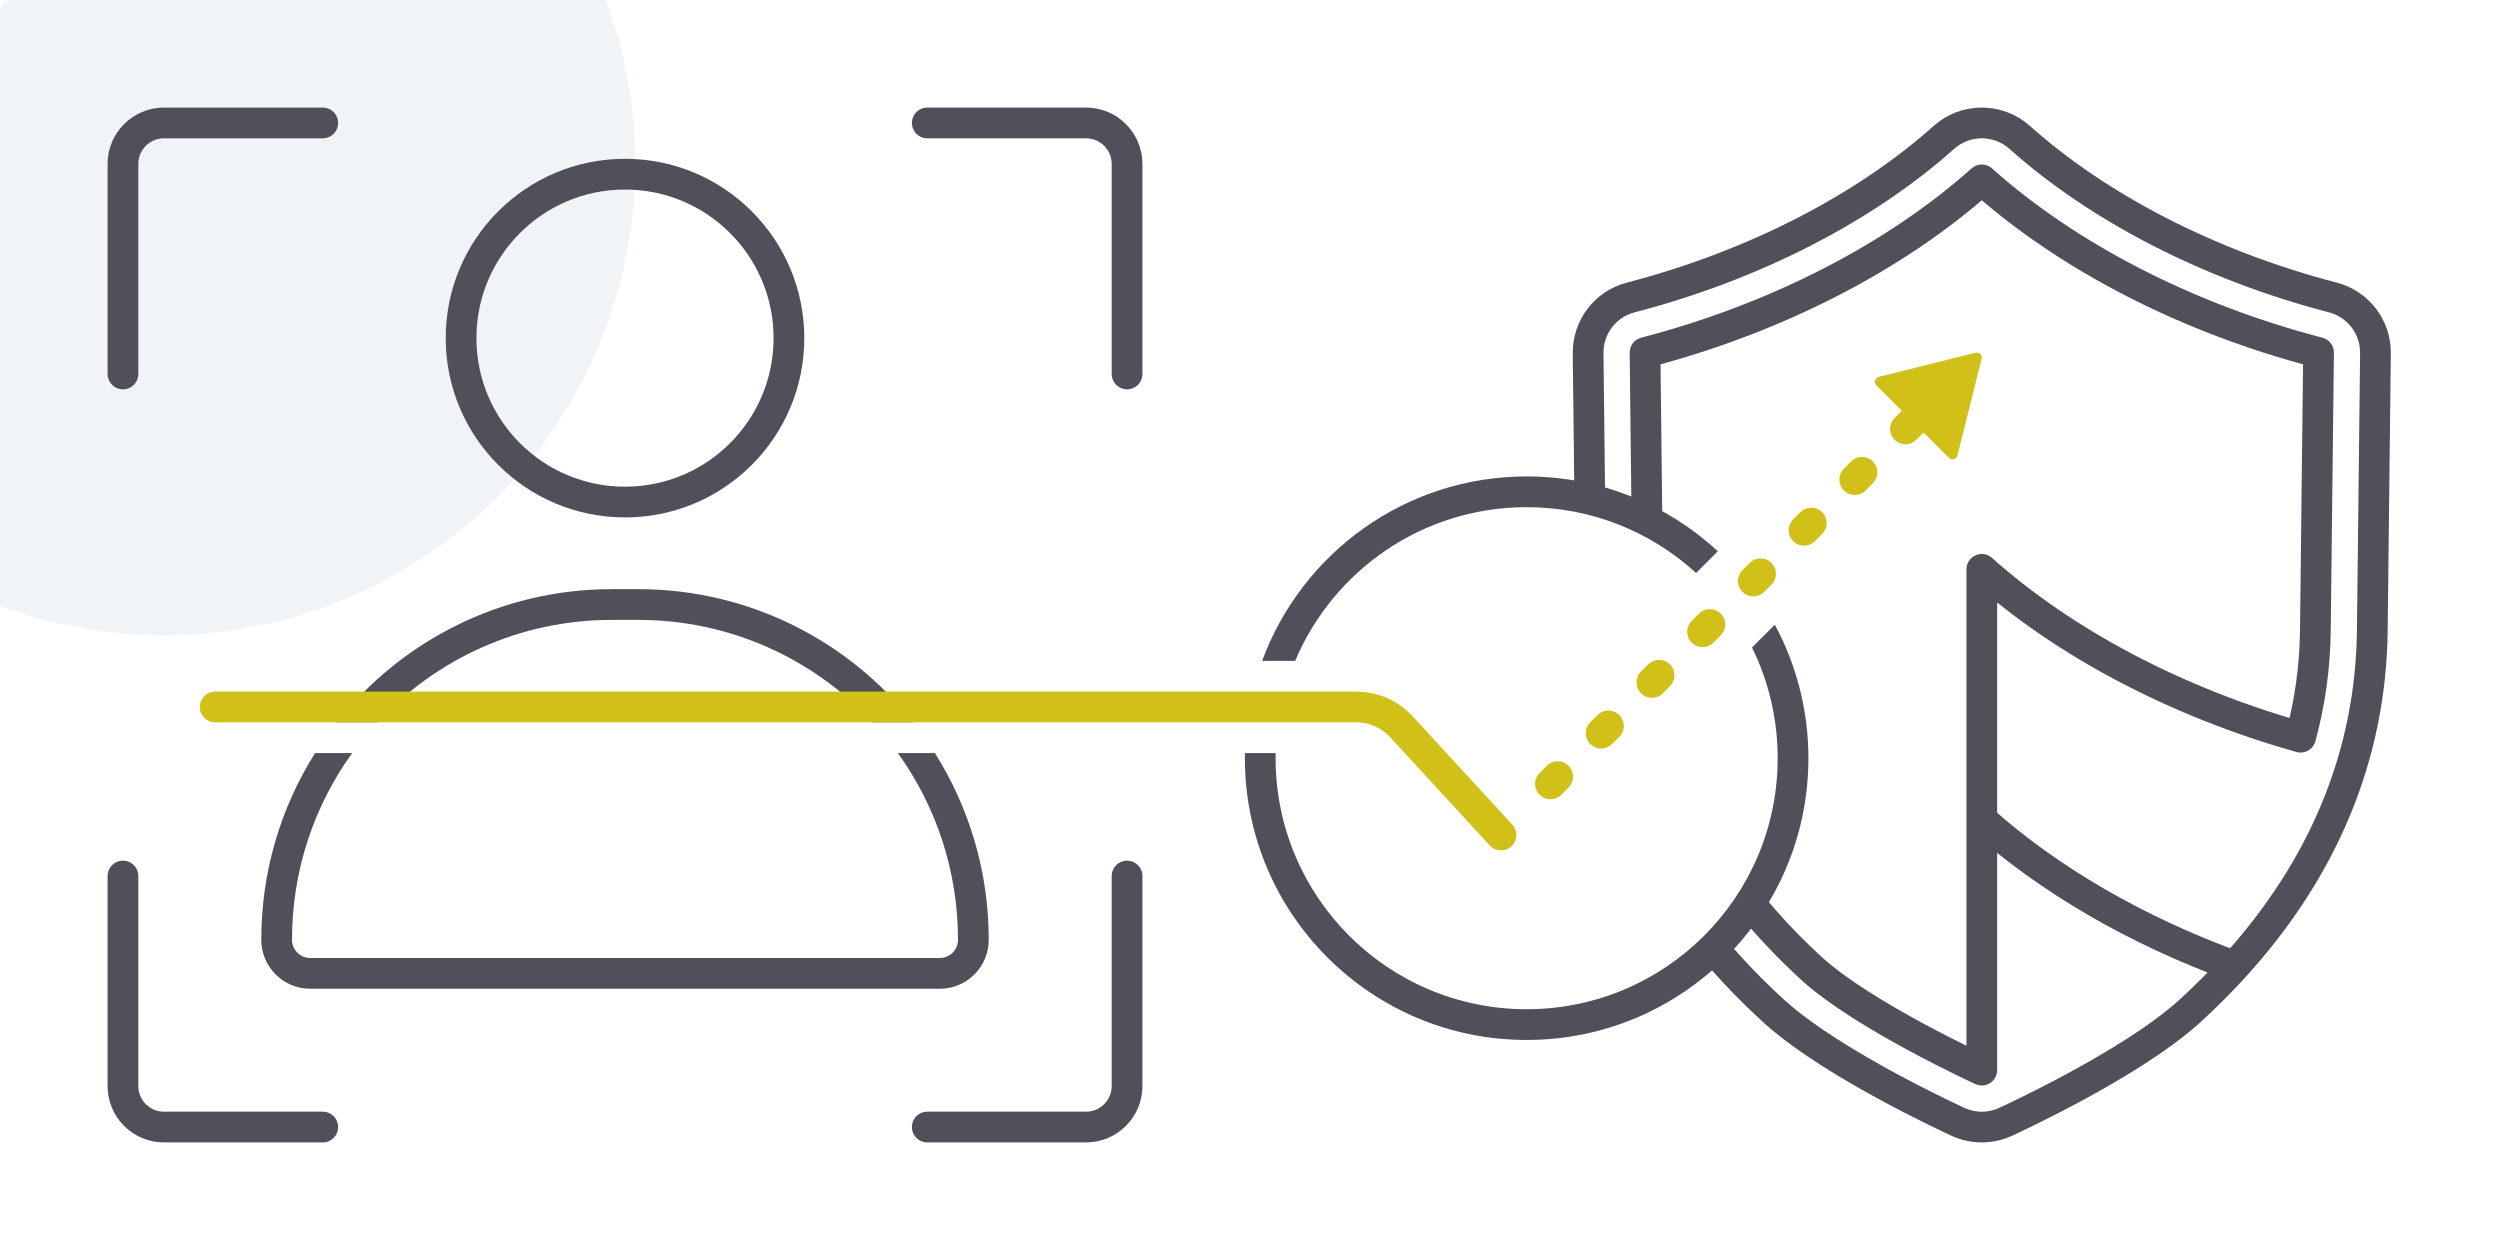
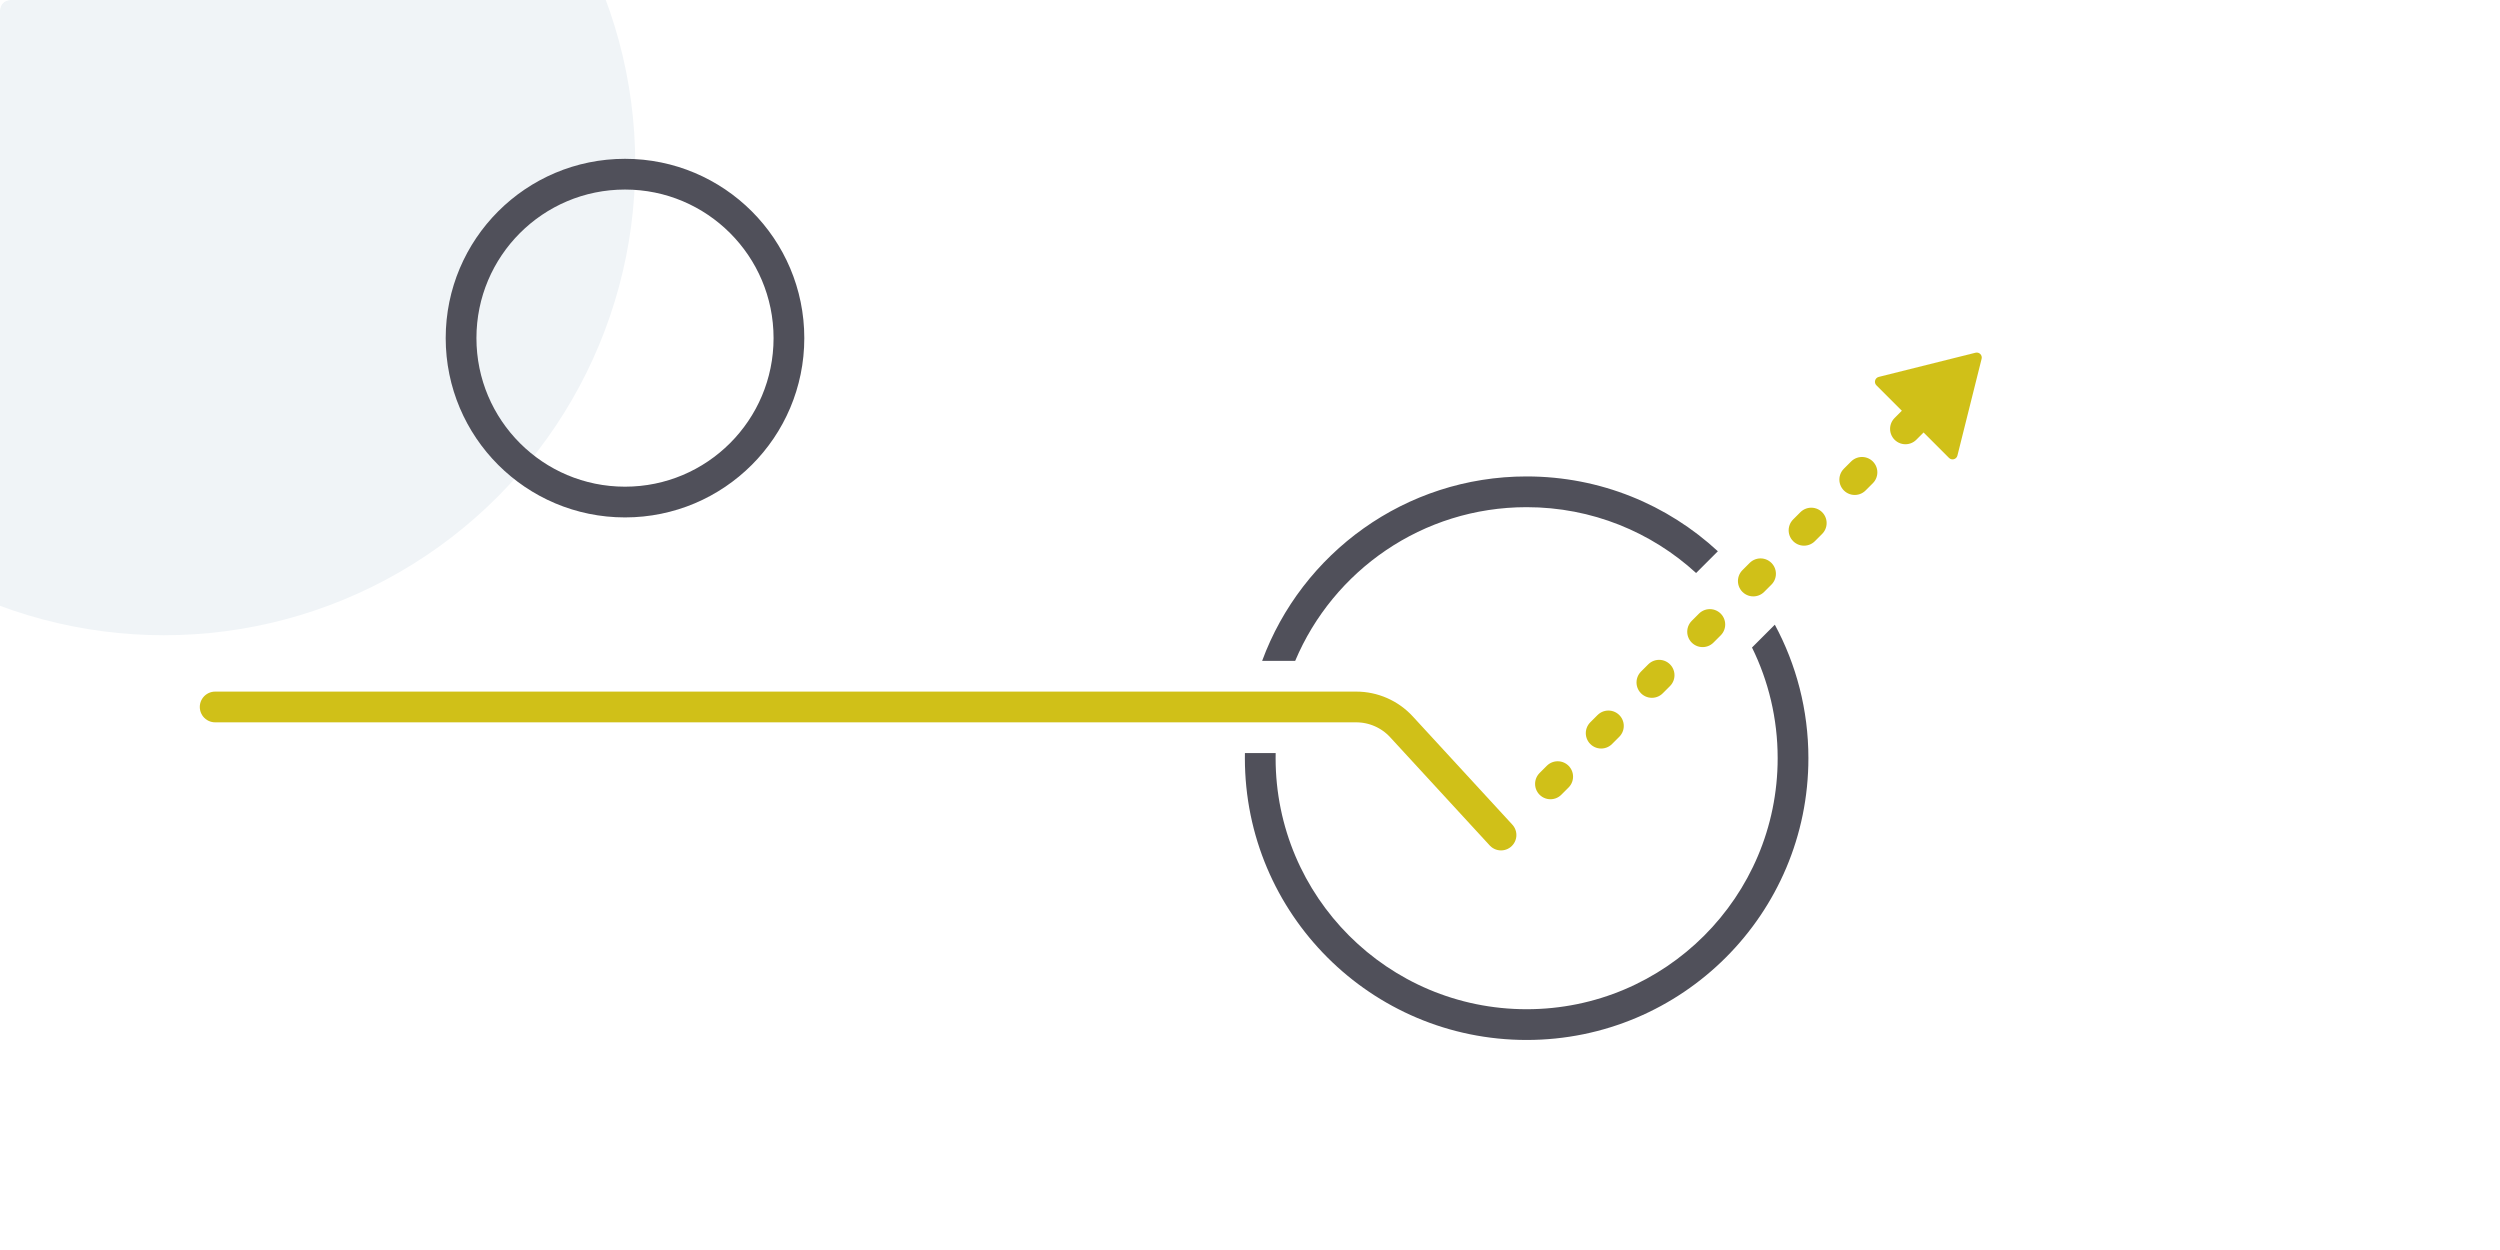
<svg xmlns="http://www.w3.org/2000/svg" width="244" height="122" viewBox="0 0 244 122" fill="none">
  <g clip-path="url(#clip0_4936_653)">
    <g filter="url(#filter0_f_4936_653)">
      <circle cx="16" cy="16" r="46" fill="#F0F4F7" />
    </g>
    <path d="M45 33C45 24.163 52.163 17 61 17C69.837 17 77 24.163 77 33C77 41.837 69.837 49 61 49C52.163 49 45 41.837 45 33Z" stroke="#50505A" stroke-width="3" />
-     <path d="M31.5 12H16C13.791 12 12 13.791 12 16V36.5M90.5 12H106C108.209 12 110 13.791 110 16V36.5M12 85.5V106C12 108.209 13.791 110 16 110H31.5M110 85.5V106C110 108.209 108.209 110 106 110H90.5" stroke="#50505A" stroke-width="3" stroke-linecap="round" />
-     <path fill-rule="evenodd" clip-rule="evenodd" d="M36.824 70.5C42.527 64.349 50.678 60.5 59.727 60.5H61H62.273C71.322 60.5 79.473 64.349 85.176 70.5H89.124C82.855 62.581 73.157 57.5 62.273 57.5H61H59.727C48.843 57.5 39.145 62.581 32.876 70.5H36.824ZM34.369 73.5H30.752C27.425 78.778 25.5 85.028 25.5 91.727C25.5 94.363 27.637 96.5 30.273 96.5H61H91.727C94.363 96.5 96.5 94.363 96.5 91.727C96.5 85.028 94.575 78.778 91.248 73.5H87.631C91.325 78.629 93.5 84.924 93.5 91.727C93.5 92.706 92.706 93.5 91.727 93.5H61H30.273C29.294 93.5 28.5 92.706 28.5 91.727C28.5 84.924 30.675 78.629 34.369 73.5Z" fill="#50505A" />
-     <path d="M155.166 49L155 34.474C154.971 31.922 156.685 29.679 159.155 29.035C171.301 25.873 182.094 20.226 189.722 13.412C191.83 11.529 195.015 11.529 197.123 13.412C204.752 20.226 215.545 25.873 227.69 29.035C230.16 29.679 231.874 31.922 231.845 34.474L231.536 61.551V61.553C231.393 73.788 226.731 84.807 218.093 94.312M160.744 51L160.555 34.411C173.425 31.06 185.043 25.04 193.423 17.555C201.802 25.04 213.42 31.06 226.29 34.411L225.981 61.488C225.96 63.288 225.828 65.062 225.587 66.809C225.345 68.55 224.995 70.264 224.535 71.95C212.366 68.522 201.419 62.713 193.423 55.569V80.007M167.169 92.5C168.958 94.631 170.94 96.69 173.111 98.674C173.118 98.68 173.124 98.686 173.131 98.692C176.236 101.501 180.906 104.238 184.425 106.137C186.256 107.125 187.915 107.958 189.116 108.546C189.718 108.84 190.208 109.074 190.552 109.236C190.724 109.317 190.859 109.38 190.954 109.424C190.978 109.435 191 109.445 191.019 109.454C191.036 109.462 191.052 109.469 191.065 109.475L191.096 109.49L191.109 109.495L191.11 109.496L191.111 109.496C192.579 110.168 194.266 110.168 195.734 109.496L195.735 109.496L195.737 109.495L195.749 109.49L195.781 109.475C195.796 109.468 195.814 109.46 195.836 109.449C195.853 109.442 195.871 109.433 195.891 109.424C195.986 109.38 196.121 109.317 196.293 109.236C196.637 109.074 197.127 108.84 197.729 108.546C198.931 107.958 200.589 107.125 202.421 106.137C205.939 104.238 210.609 101.501 213.714 98.692C213.721 98.686 213.728 98.68 213.734 98.674C215.284 97.258 216.737 95.803 218.093 94.312M170.661 88C172.477 90.265 174.543 92.457 176.858 94.573C181.983 99.21 193.423 104.445 193.423 104.445V80.007M193.423 80.007C199.98 85.865 208.521 90.825 218.093 94.312" stroke="#50505A" stroke-width="3" stroke-linejoin="round" />
    <path fill-rule="evenodd" clip-rule="evenodd" d="M190.223 44.692C190.492 44.962 190.951 44.834 191.044 44.465L193.405 35.019C193.495 34.66 193.17 34.335 192.812 34.425L183.365 36.787C182.996 36.879 182.869 37.339 183.138 37.608L190.223 44.692Z" fill="#D0C018" />
    <path d="M186.679 41.151L150.83 77" stroke="#D0C018" stroke-width="3" stroke-linecap="round" stroke-dasharray="1 6" />
    <path d="M21 69H132.367C134.045 69 135.647 69.703 136.783 70.938L146.5 81.5" stroke="#D0C018" stroke-width="3" stroke-linecap="round" />
    <path fill-rule="evenodd" clip-rule="evenodd" d="M167.663 53.803C162.76 49.27 156.204 46.5 149 46.5C137.151 46.5 127.053 53.993 123.185 64.5H126.41C130.121 55.687 138.838 49.5 149 49.5C155.375 49.5 161.182 51.935 165.54 55.926L167.663 53.803ZM124.505 73.5C124.502 73.666 124.5 73.833 124.5 74C124.5 87.531 135.469 98.5 149 98.5C162.531 98.5 173.5 87.531 173.5 74C173.5 70.123 172.599 66.456 170.996 63.198L173.223 60.97C175.314 64.848 176.5 69.286 176.5 74C176.5 89.188 164.188 101.5 149 101.5C133.812 101.5 121.5 89.188 121.5 74C121.5 73.833 121.501 73.666 121.504 73.5H124.505Z" fill="#50505A" />
  </g>
  <defs>
    <filter id="filter0_f_4936_653" x="-66" y="-66" width="164" height="164" filterUnits="userSpaceOnUse" color-interpolation-filters="sRGB">
      <feFlood flood-opacity="0" result="BackgroundImageFix" />
      <feBlend mode="normal" in="SourceGraphic" in2="BackgroundImageFix" result="shape" />
      <feGaussianBlur stdDeviation="18" result="effect1_foregroundBlur_4936_653" />
    </filter>
    <clipPath id="clip0_4936_653">
      <rect width="244" height="122" rx="1" fill="white" />
    </clipPath>
  </defs>
</svg>